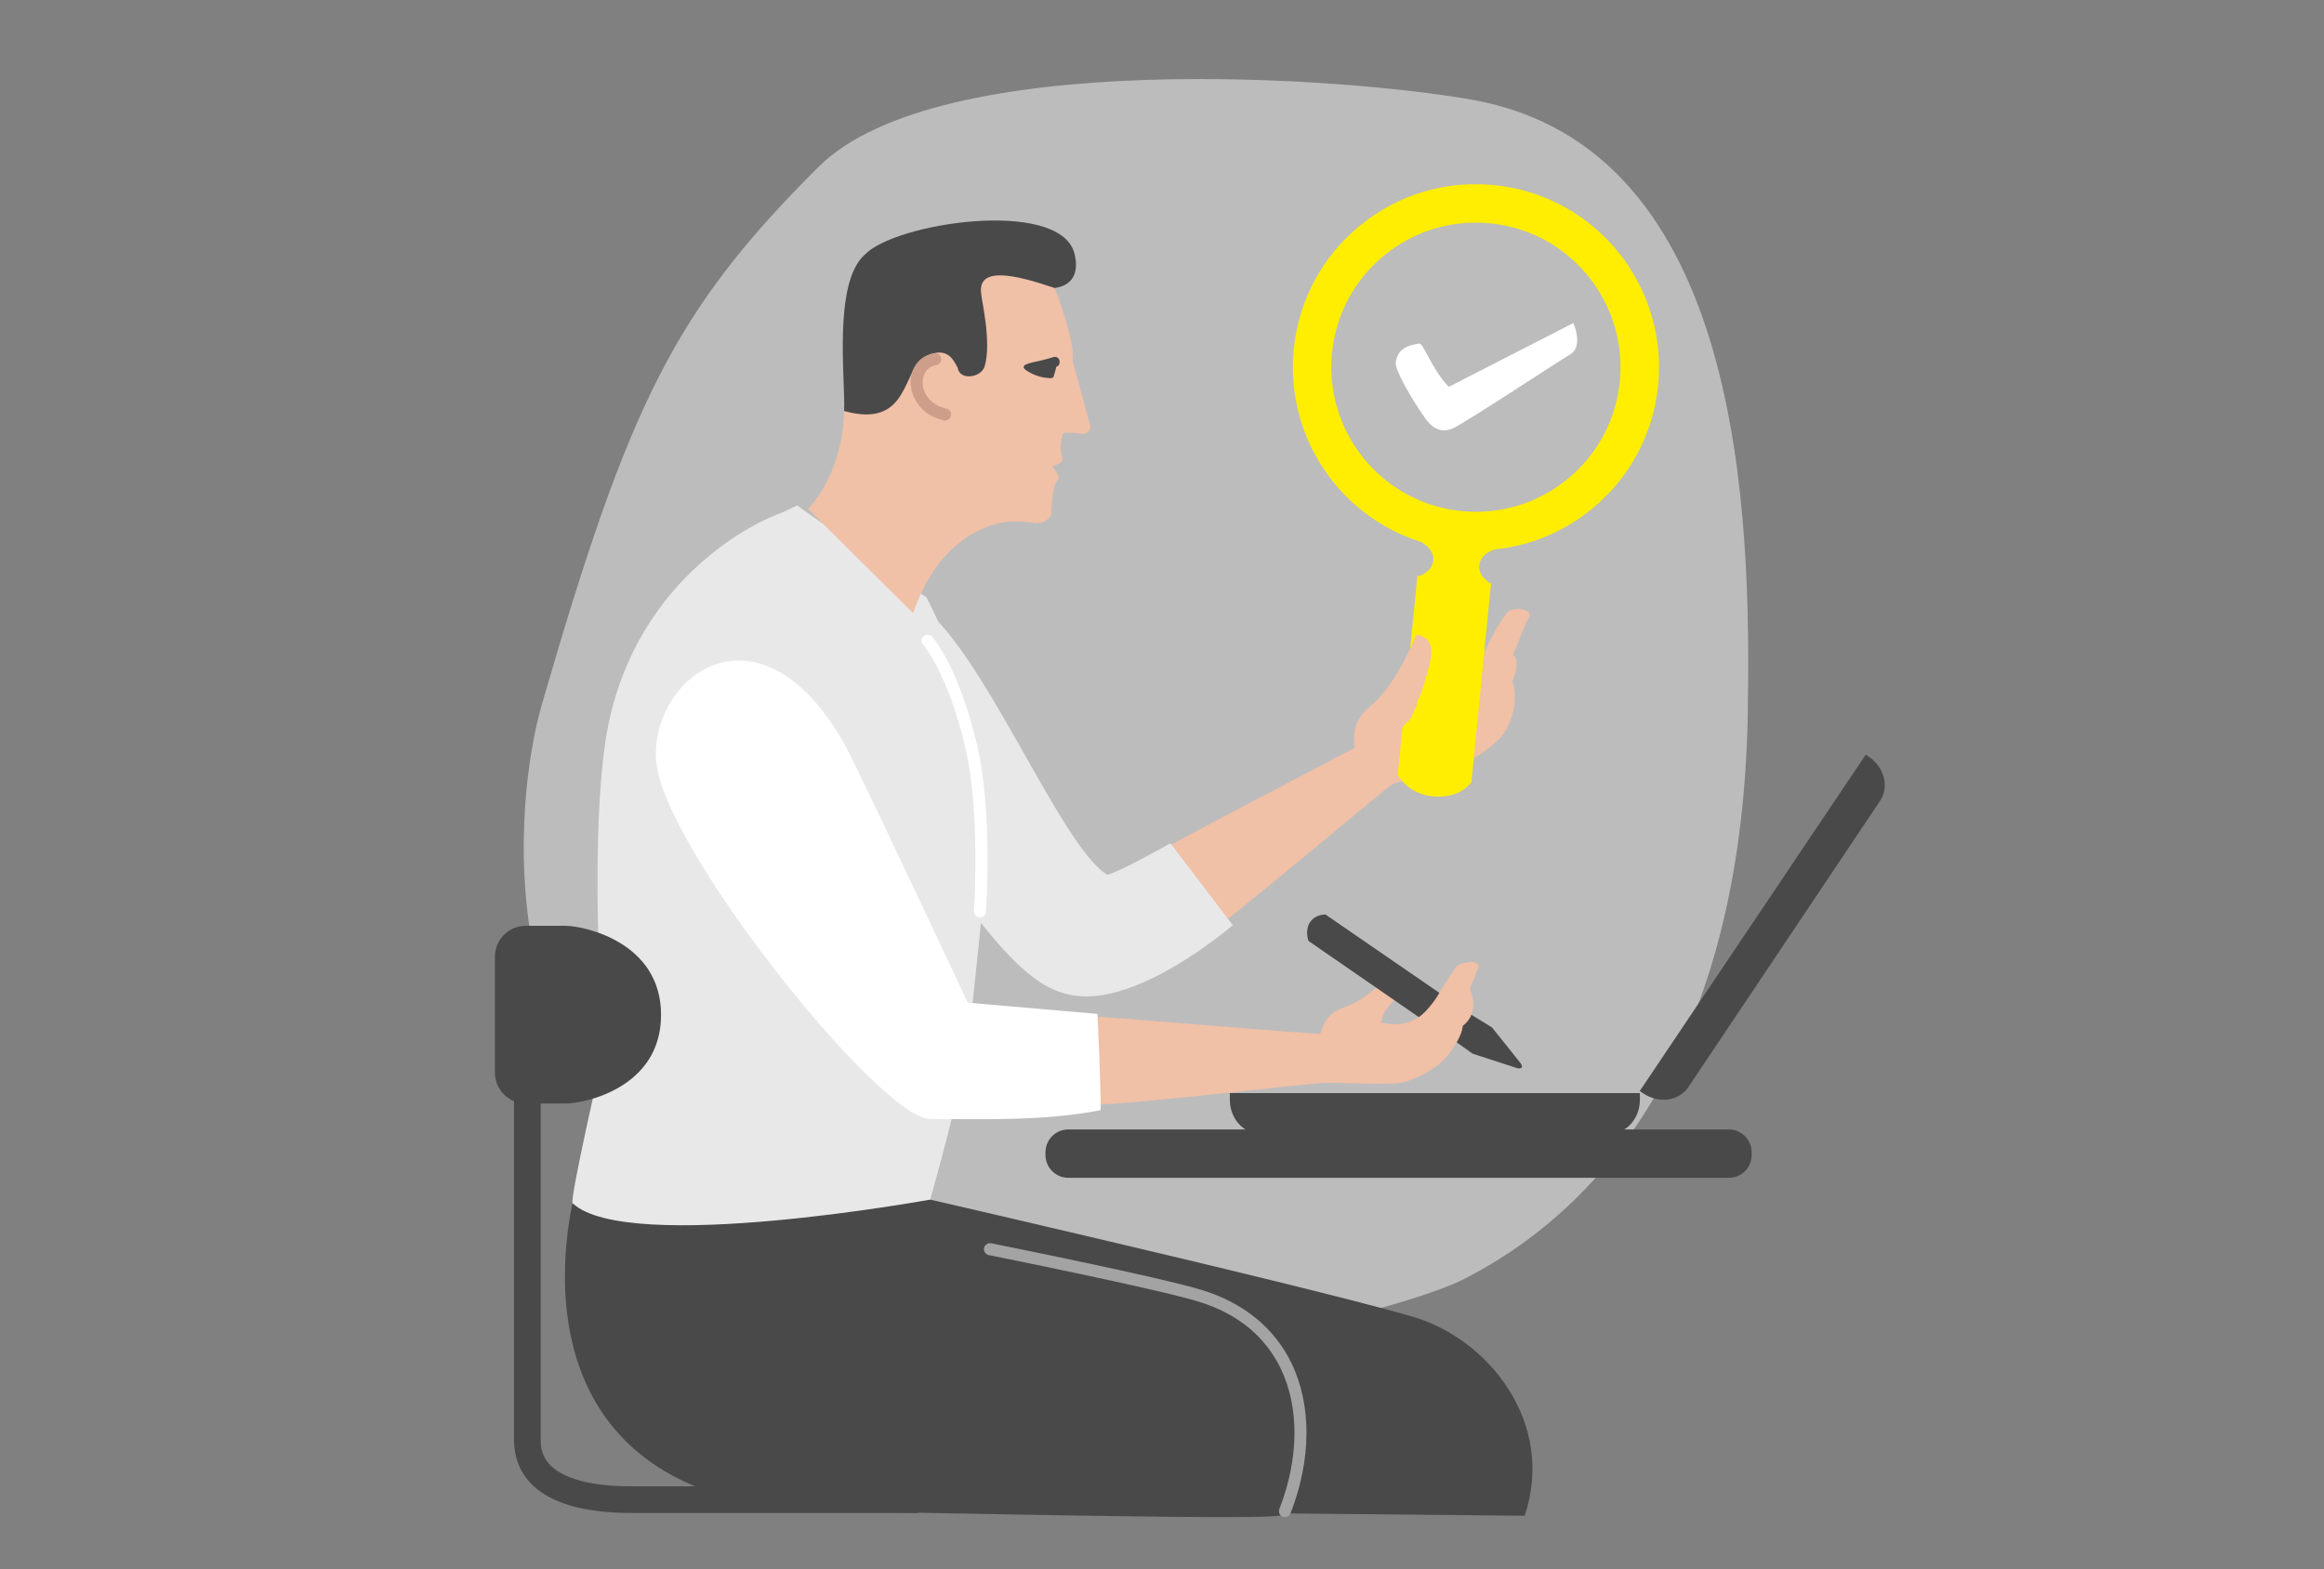
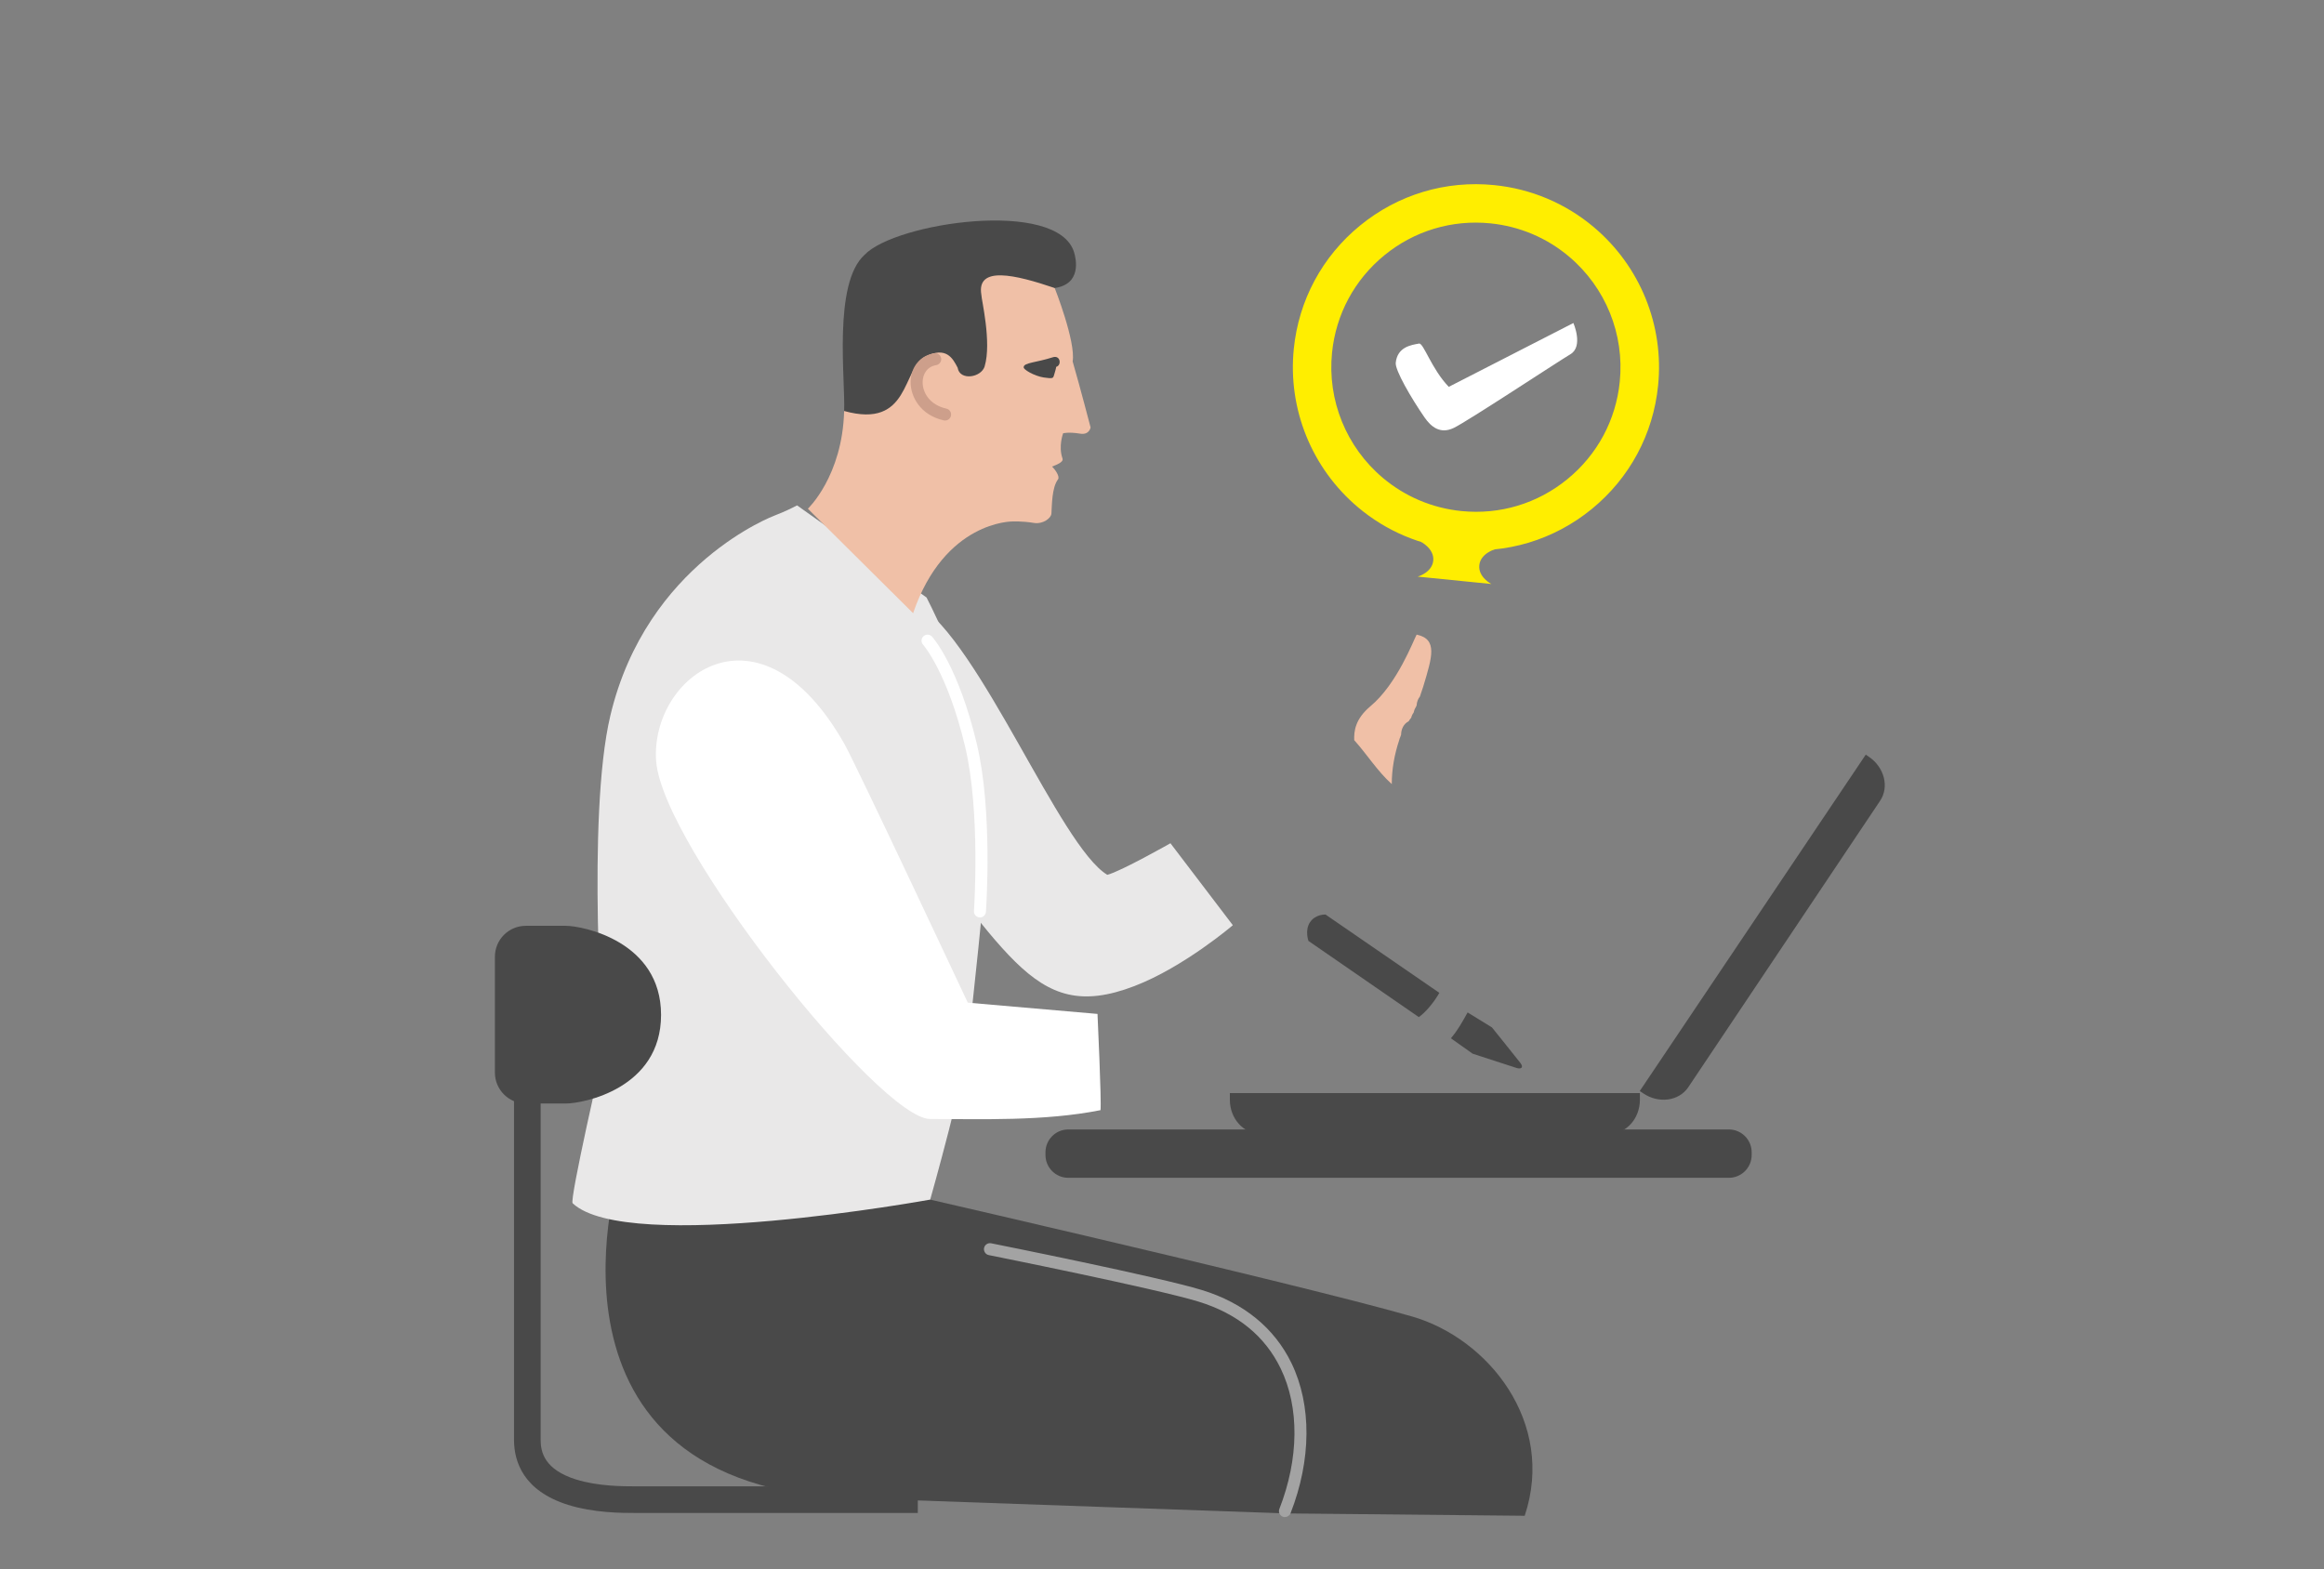
<svg xmlns="http://www.w3.org/2000/svg" id="_7_Bild-_und_Videoanalyse" data-name="7_Bild- und Videoanalyse" width="850" height="574" viewBox="0 0 850 574">
  <rect x="0" y="0" width="850" height="574" fill="#808080" stroke="none" />
  <defs>
    <style>
      .cls-1 {
        fill: #cd9f8b;
      }

      .cls-2 {
        fill: #494949;
      }

      .cls-3 {
        fill: #fff;
      }

      .cls-4 {
        fill: #bcbcbc;
      }

      .cls-5 {
        fill: #fe0;
      }

      .cls-6 {
        fill: #e9e8e8;
      }

      .cls-7 {
        fill: #a3a3a3;
      }

      .cls-8 {
        fill: #f0c0a7;
      }
    </style>
  </defs>
-   <path class="cls-4" d="M198.18,257.71c-10.75,37.12-17.65,136.25,56.05,175.34,66.29,35.16,109.48,64.08,149.11,62.4,55.73-2.37,116.73-19.84,131.44-27.26,58.31-29.39,102.63-94.33,104.47-207.47,1.17-72.45-1.56-206.24-100.43-224.16-45.65-8.28-195.44-19.35-239.44,24.48-52.6,52.4-69.3,86.49-101.2,196.66Z" />
  <path class="cls-2" d="M390.73,413.14h241.59c4.61,0,8.35,3.74,8.35,8.35v.99c0,4.61-3.74,8.35-8.35,8.35h-241.59c-4.61,0-8.35-3.74-8.35-8.35v-.99c0-4.61,3.74-8.35,8.35-8.35Z" />
  <path class="cls-2" d="M469.7,553.57l-150.57-5.31c-128.65,0-93.16-118.05-93.16-118.05l83.99,1.64s162.36,37.01,206.43,49.68c28.05,8.07,52.62,38.86,41.27,72.92l-87.96-.87Z" />
-   <path class="cls-2" d="M469.73,552.75c12.36-31.63,5.89-68.62-30.74-79.84-16.02-4.91-173.02-35.26-173.02-35.26l-55.68-1.19s-32.55,115.18,96.09,116.43c32.56.31,157.46,3.34,161.86,1.41l1.49-1.55Z" />
-   <path class="cls-8" d="M559.1,226.09c2.31-3.54-6.05-4.5-8.06-1.78-11.72,15.86-10.16,30.65-30.79,34.07-2.42-.96-.73-3.85.25-7.1,3.24-10.82,5.42-17.34-2.4-19.04-1.24,2.25-7.09,17.99-16.88,26.18-7.77,6.51-5.6,12.46-5.93,15.2-6,3.36-70.62,36.63-80.67,43.16-10.2,6.63,6.16,39,20.35,29.98,12.1-7.7,71.82-58.47,74.34-59.95,3.01-1.15,6.77-1.79,21.9-5.97,6.38-2.11,15.7-7.56,19.68-13.79,4.2-8.13,3.44-14.88,2.28-17.88,3.28-7.77.29-9.63.29-9.63,0,0,4.19-11.02,5.64-13.46Z" />
  <path class="cls-6" d="M335.36,220.73c23.23,14.24,52.19,88.72,69.63,99.27,4.83-1.2,23.1-11.55,23.1-11.55l22.82,29.98s-17.88,15.31-36.02,22.27c-38.4,14.74-45.98-14.74-94.72-70.59-29.76-34.1-16.29-88.67,15.19-69.38Z" />
  <path class="cls-6" d="M338.89,218.57c3.64,7.1,19.58,39.45,22.5,66.09,2.08,18.98-5.6,78.43-6.7,92.73-1.1,14.3-14.47,61.41-14.47,61.41,0,0-110.69,20.19-130.76,1.35-1.38-.69,11.28-55.8,11.28-55.8,0,0-6.33-85.52,2.51-122.65,13.28-55.74,60.13-73.15,60.13-73.15,0,0,4.09-1.53,8.16-3.68l47.35,33.69Z" />
  <g>
    <path d="M344.71,158.85c-.13,0-.27-.01-.41-.04-.31-.06-7.54-1.52-11.95-12.63-.06-.16-.11-.33-.13-.5-.05-.36-1.23-8.89,2.74-14.1,1.67-2.2,3.97-3.5,6.83-3.86,1.21-.15,2.31.7,2.46,1.91.15,1.21-.7,2.31-1.91,2.46-1.66.21-2.93.91-3.88,2.15-2.27,2.97-2.18,8.41-1.93,10.57,3.46,8.51,8.51,9.67,8.56,9.68,1.19.22,1.98,1.37,1.76,2.57-.2,1.06-1.12,1.8-2.16,1.8h0Z" />
    <path class="cls-8" d="M295.48,186.08s12.62-11.9,13.26-35.71c4.37-18.33,26.19-20.11,26.19-20.11l2.41-18.3,34.31-19.01,14.1,12.38s7.76,19.64,6.57,26.88c2.86,9.91,6.56,24.14,6.56,24.14,0,0-.44,2.84-3.81,2.28-4.21-.7-6.23-.14-6.23-.14,0,0-1.81,4.75-.23,9.22.46,1.31-2.06,2.27-3.85,2.96,1.03.89,3,3.61,2.2,4.68-2.27,3.02-2.2,9.42-2.4,12.51-.1,1.63-3.02,3.98-6.49,3.41-4.23-.7-7.8-.52-7.8-.52,0,0-24.75-.27-36.3,33.55l-38.5-38.23Z" />
  </g>
  <path class="cls-2" d="M360.16,133.96c-1.25,4.21-9.16,5.4-9.9.55-1.79-3.44-4.11-7.9-11.83-4.12-8.58,4.38-5.46,26.7-29.7,19.94.55-10.91-4.16-46.67,7.5-57.13,11.15-11.78,70.72-20.65,76.63-.87.72,2.4,2.81,11.6-7.12,13.02-14.48-4.92-28.63-8.24-26.81,2.46,0,1.72,3.82,17.38,1.21,26.17Z" />
  <path class="cls-2" d="M385.44,137.43c-.29.88-.33,1.15-3.74.64-3.33-.52-7.65-2.95-7.28-3.84.08-1.58,4.73-1.63,10.65-3.55,2.75-.89,3.36,2.91,1.19,3.54.14-.02-.49,2.23-.81,3.21Z" />
  <path class="cls-7" d="M469.98,554.94c-.27,0-.54-.05-.8-.15-1.13-.44-1.69-1.72-1.25-2.85,7.19-18.4,7.37-37.12.48-51.36-5.75-11.88-15.86-20.11-30.07-24.47-15.73-4.82-76.08-16.88-76.69-17.01-1.19-.24-1.96-1.4-1.73-2.59s1.39-1.97,2.59-1.73c2.49.5,61.18,12.23,77.12,17.11,15.21,4.66,26.53,13.91,32.74,26.76,7.42,15.33,7.29,35.33-.35,54.87-.34.87-1.17,1.4-2.05,1.4h0Z" />
  <g>
    <path class="cls-2" d="M181.01,392.34c0,6.24,5.06,11.31,11.31,11.31h14.65c6.24,0,34.81-5.41,34.81-32.41s-28.81-32.59-34.81-32.59h-14.65c-6.24,0-11.31,5.06-11.31,11.3v42.39Z" />
    <path class="cls-2" d="M232.04,553.42h103.64v-9.74h-103.64c-4,0-13.36,0-21.36-2.51-11.6-3.64-12.94-10.04-12.94-14.53v-136.1h-9.74v136.1c0,8.03,3.43,18.68,19.76,23.82,9.43,2.96,19.84,2.96,24.28,2.96h0Z" />
  </g>
  <path class="cls-2" d="M545.67,375.8s9.03,11.22,10.43,13.04c1.39,1.82-.02,2.25-1.33,1.84-1.31-.41-16.15-5.25-16.15-5.25l-7.96-5.64c2.55-2.96,4.16-5.96,6.12-9.45l8.89,5.47Z" />
  <path class="cls-3" d="M358.42,335.58c-.05,0-.1,0-.16,0-1.21-.09-2.12-1.14-2.04-2.35.03-.36,2.47-36.25-3.25-60.2-6.46-27.07-15.26-37.12-15.35-37.22-.81-.9-.74-2.29.16-3.1.9-.81,2.28-.75,3.1.15.39.43,9.6,10.8,16.37,39.15,5.88,24.61,3.46,60.04,3.35,61.53-.08,1.16-1.05,2.05-2.19,2.05h0Z" />
  <path class="cls-3" d="M575.47,118.16s3.73,8.53-1.06,11.39-37.76,24.62-42.7,26.98c-4.94,2.37-8.3-.4-10.67-3.82-4.88-7.05-10.83-17.3-10.55-20.01.59-5.78,5.64-6.53,8.54-7.03,1.63-.28,4.57,9.34,10.86,15.83l45.58-23.35Z" />
  <path class="cls-1" d="M345.65,153.82c-.16,0-.32-.02-.48-.05-8.53-1.91-12.26-8.74-12.11-14.27.15-5.39,3.53-9.42,8.63-10.28,1.2-.2,2.33.61,2.53,1.8.2,1.2-.61,2.33-1.8,2.54-3.56.6-4.9,3.52-4.96,6.06-.11,3.91,2.54,8.48,8.68,9.85,1.19.27,1.93,1.44,1.67,2.63-.23,1.02-1.14,1.72-2.14,1.72h0Z" />
-   <path class="cls-8" d="M540.49,354.56c2.07-3.94-6.43-2.92-8.04-.73-8.5,11.61-11.03,23.66-27.42,20.22.62-1.87.97-3.85,3.11-6.22,5.81-6.43,8.97-11.08,3.63-14.62-1.58,1.32-10.33,11.96-20.02,15.23-7.69,2.6-7.8,7.67-8.85,9.62-3.48.34-75.56-6.07-85.62-6.38-9.74-.3-15.37,31.59-1.92,32.45,12.92.82,81.88-7.92,90.05-8.06,8.25,0,13.46.58,24.18.26,5.91-.21,11.94-3.53,16.72-7.02,5.5-4.85,8.67-11.45,8.68-14.03,6.95-5.49,2.49-13.68,2.49-13.68,0,0,1.35-2.69,3.01-7.05Z" />
  <path class="cls-3" d="M239.99,278.38c2.2,31.17,81.92,130.93,100.2,130.93s41.7.89,62.32-3.23c.4-3.22-1.1-35.2-1.1-35.2l-47.45-4.12s-40.73-86.87-45.1-94.6c-31.11-55-71.08-24.94-68.88,6.23Z" />
  <path class="cls-2" d="M479.15,337.33c1.99-3.01,5.67-2.8,5.67-2.8l41.62,28.64c-1.96,3.5-5.16,7.26-7.51,8.87l-40.36-27.86s-1.42-3.84.57-6.86Z" />
  <g>
    <path class="cls-5" d="M496.69,185.56s0,0,0,0c-16.92-14.27-25.7-35.93-23.49-57.92,1.79-17.8,10.4-33.83,24.25-45.15,13.85-11.32,31.28-16.57,49.07-14.78,13.51,1.36,26.11,6.69,36.44,15.4,16.92,14.27,25.71,35.92,23.49,57.91-1.79,17.8-10.4,33.83-24.25,45.16-13.84,11.32-31.28,16.57-49.07,14.78-13.5-1.35-26.1-6.68-36.43-15.39h0ZM573.88,93.86c-8.16-6.88-18.11-11.09-28.78-12.16-14.05-1.41-27.82,2.73-38.76,11.67-10.94,8.94-17.74,21.61-19.15,35.66-1.75,17.37,5.19,34.47,18.56,45.75,0,0,0,0,0,0,8.16,6.88,18.11,11.08,28.77,12.16,14.05,1.41,27.82-2.73,38.76-11.68,10.94-8.94,17.74-21.6,19.15-35.66,1.75-17.37-5.19-34.47-18.56-45.75h0Z" />
-     <path class="cls-5" d="M511.24,283.34s3.42,7.22,13.27,8c9.84.78,13.68-5.3,13.68-5.3l7.15-72.72-26.94-2.71-7.15,72.72Z" />
    <path class="cls-5" d="M519.79,198.24l26.95,2.7s-5.25,1.47-5.69,5.83c-.44,4.36,4.42,6.85,4.42,6.85l-26.95-2.7s5.25-1.47,5.69-5.83c.44-4.36-4.42-6.84-4.42-6.84Z" />
  </g>
  <g>
    <path class="cls-2" d="M449.82,399.83v2.45c0,6.85,4.95,12.41,11.06,12.41h127.86c6.1,0,11.05-5.56,11.05-12.41v-2.45h-149.97Z" />
    <path class="cls-2" d="M599.74,399.07l1.2.82c5.66,3.87,13.04,2.92,16.49-2.12l70.17-104.78c3.45-5.04,1.65-12.26-4-16.13l-1.2-.82-82.65,123.03Z" />
  </g>
  <path class="cls-8" d="M511.76,270.71c.09-.39.22-.77.39-1.13.1-.27.2-.54.3-.81,0-2,.91-4,2.78-4.95.24-.46.54-.88.91-1.25.18-.75.48-1.37.87-1.86.15-.73.42-1.43.83-2.05.09-.21.17-.43.29-.63.07-1.3.52-2.41,1.21-3.26.31-1.08.81-2.31,1.2-3.6,3.24-10.82,5.42-17.34-2.4-19.04-1.24,2.25-7.09,17.99-16.88,26.18-5.73,4.8-6.05,9.29-5.96,12.42,4.72,5.26,8.52,11.4,13.74,16.08,0-5.46,1-10.97,2.73-16.11Z" />
</svg>